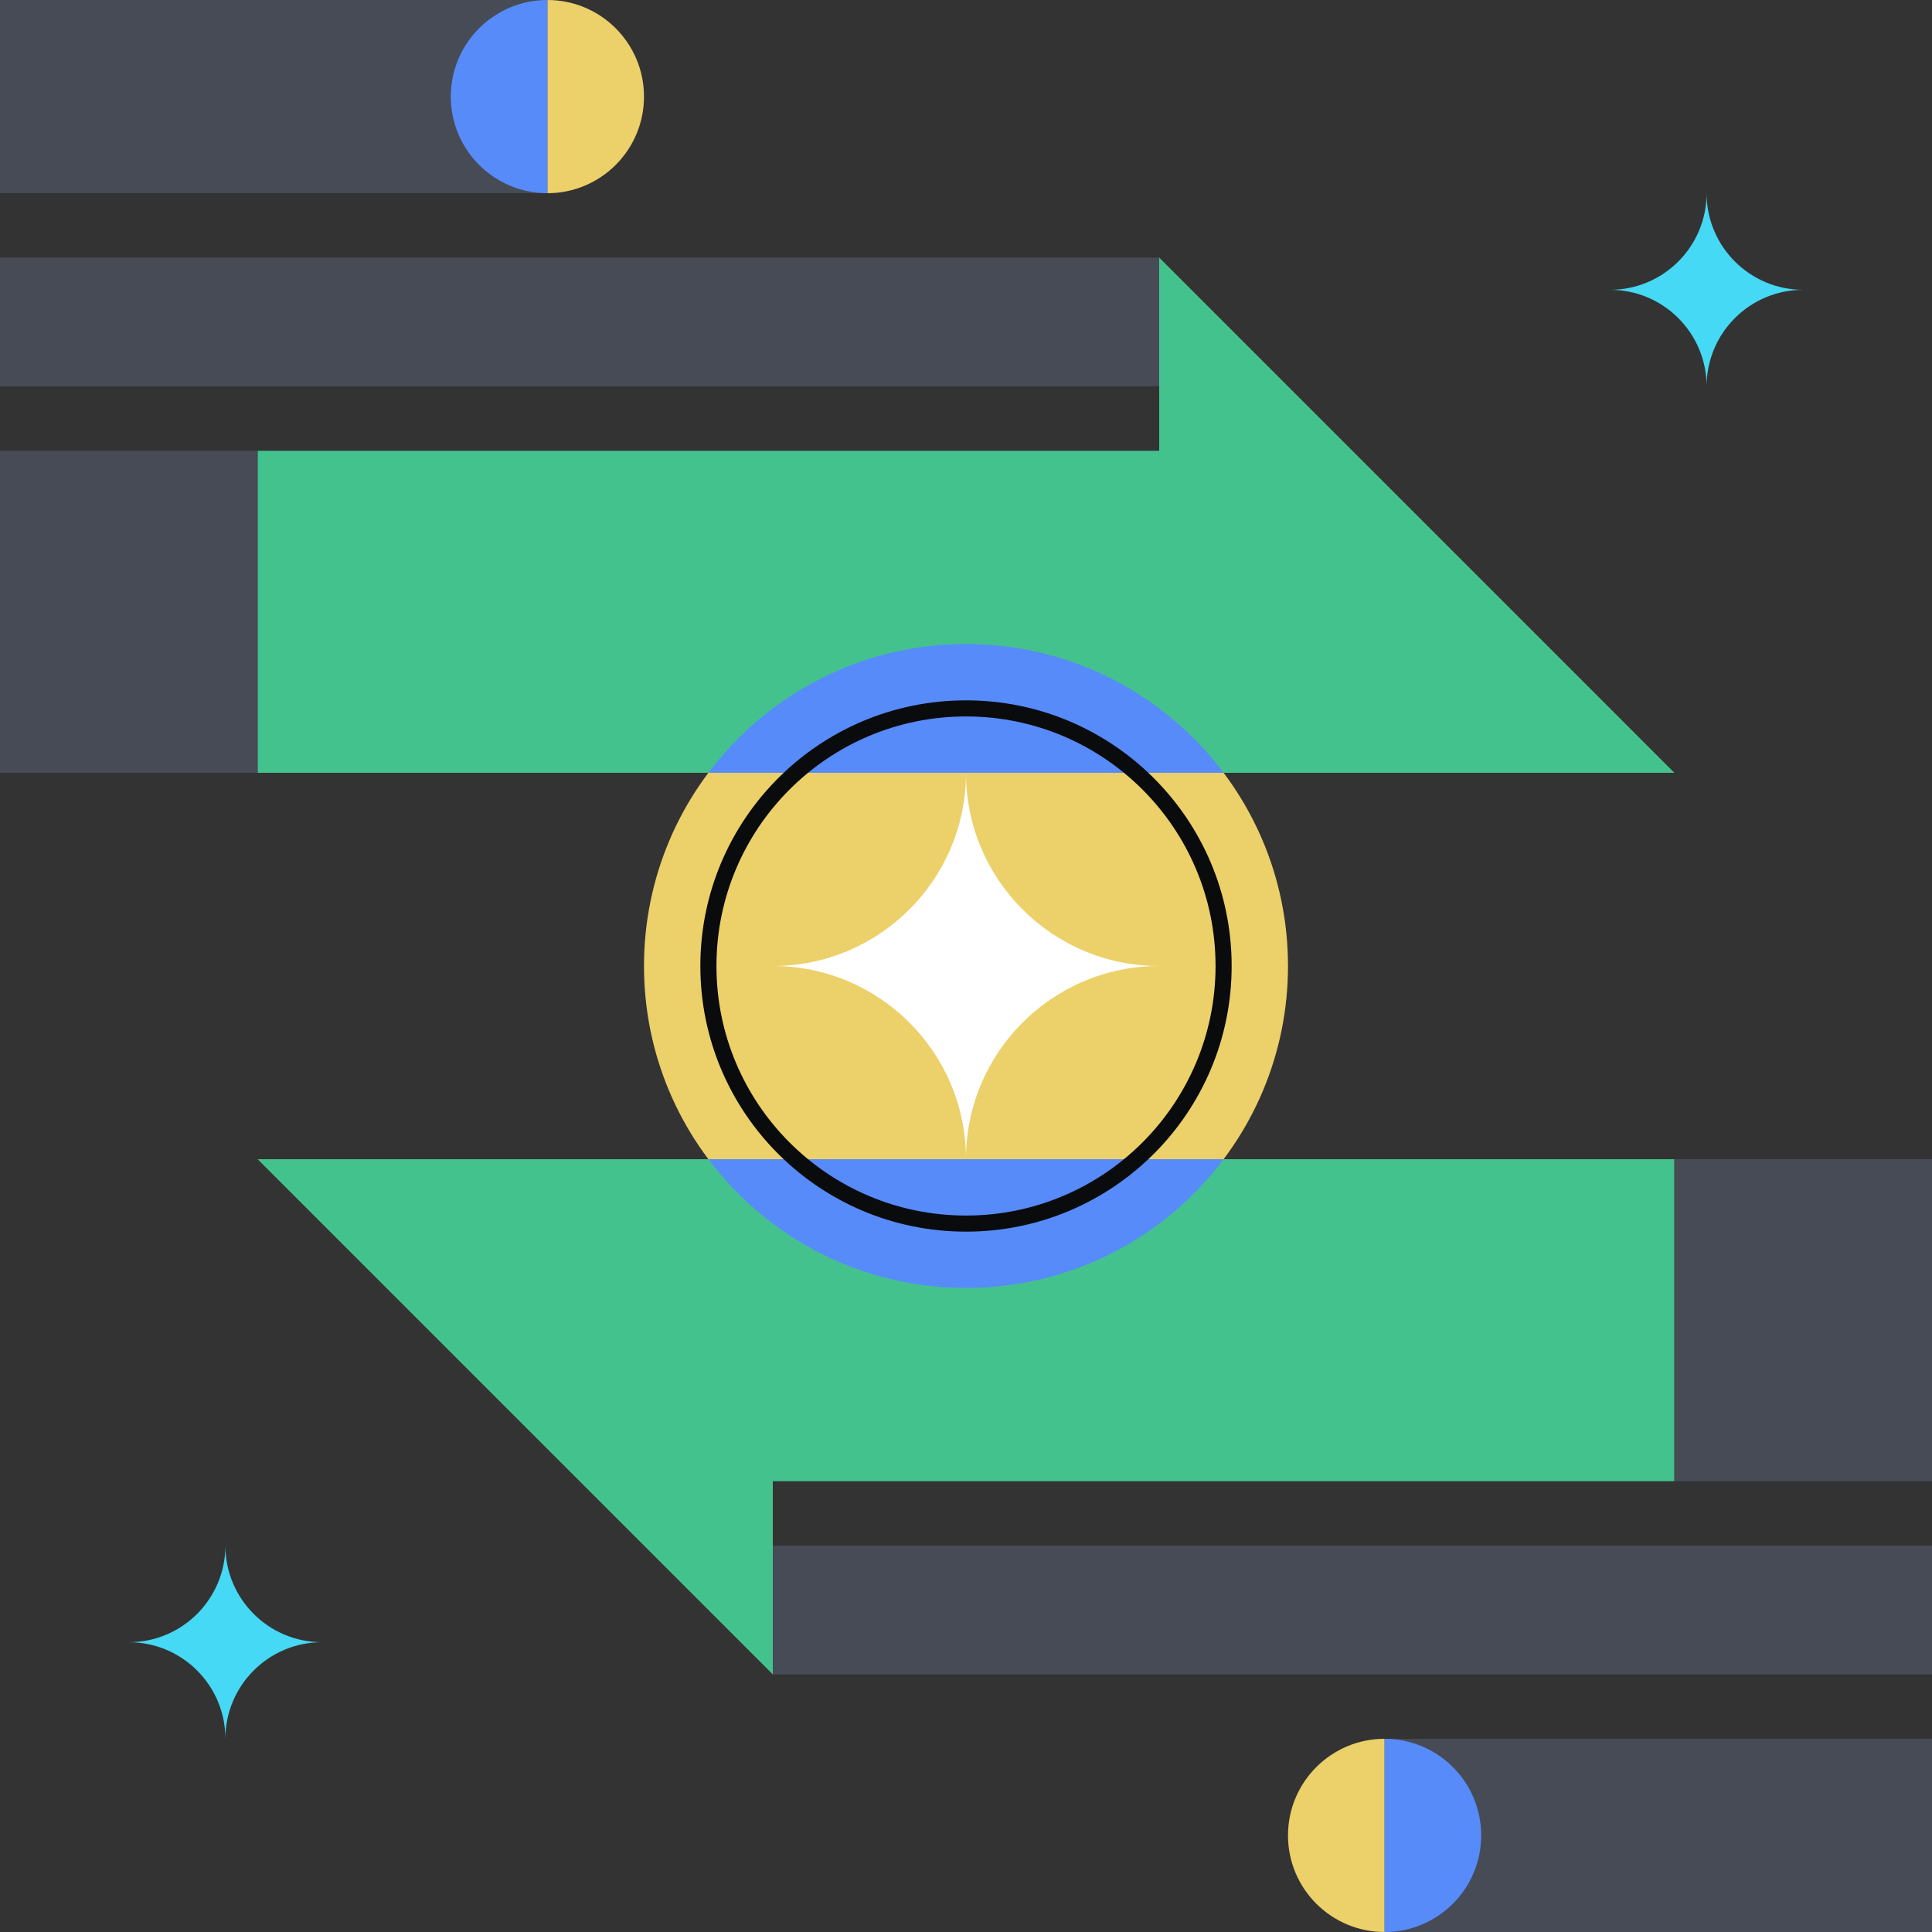
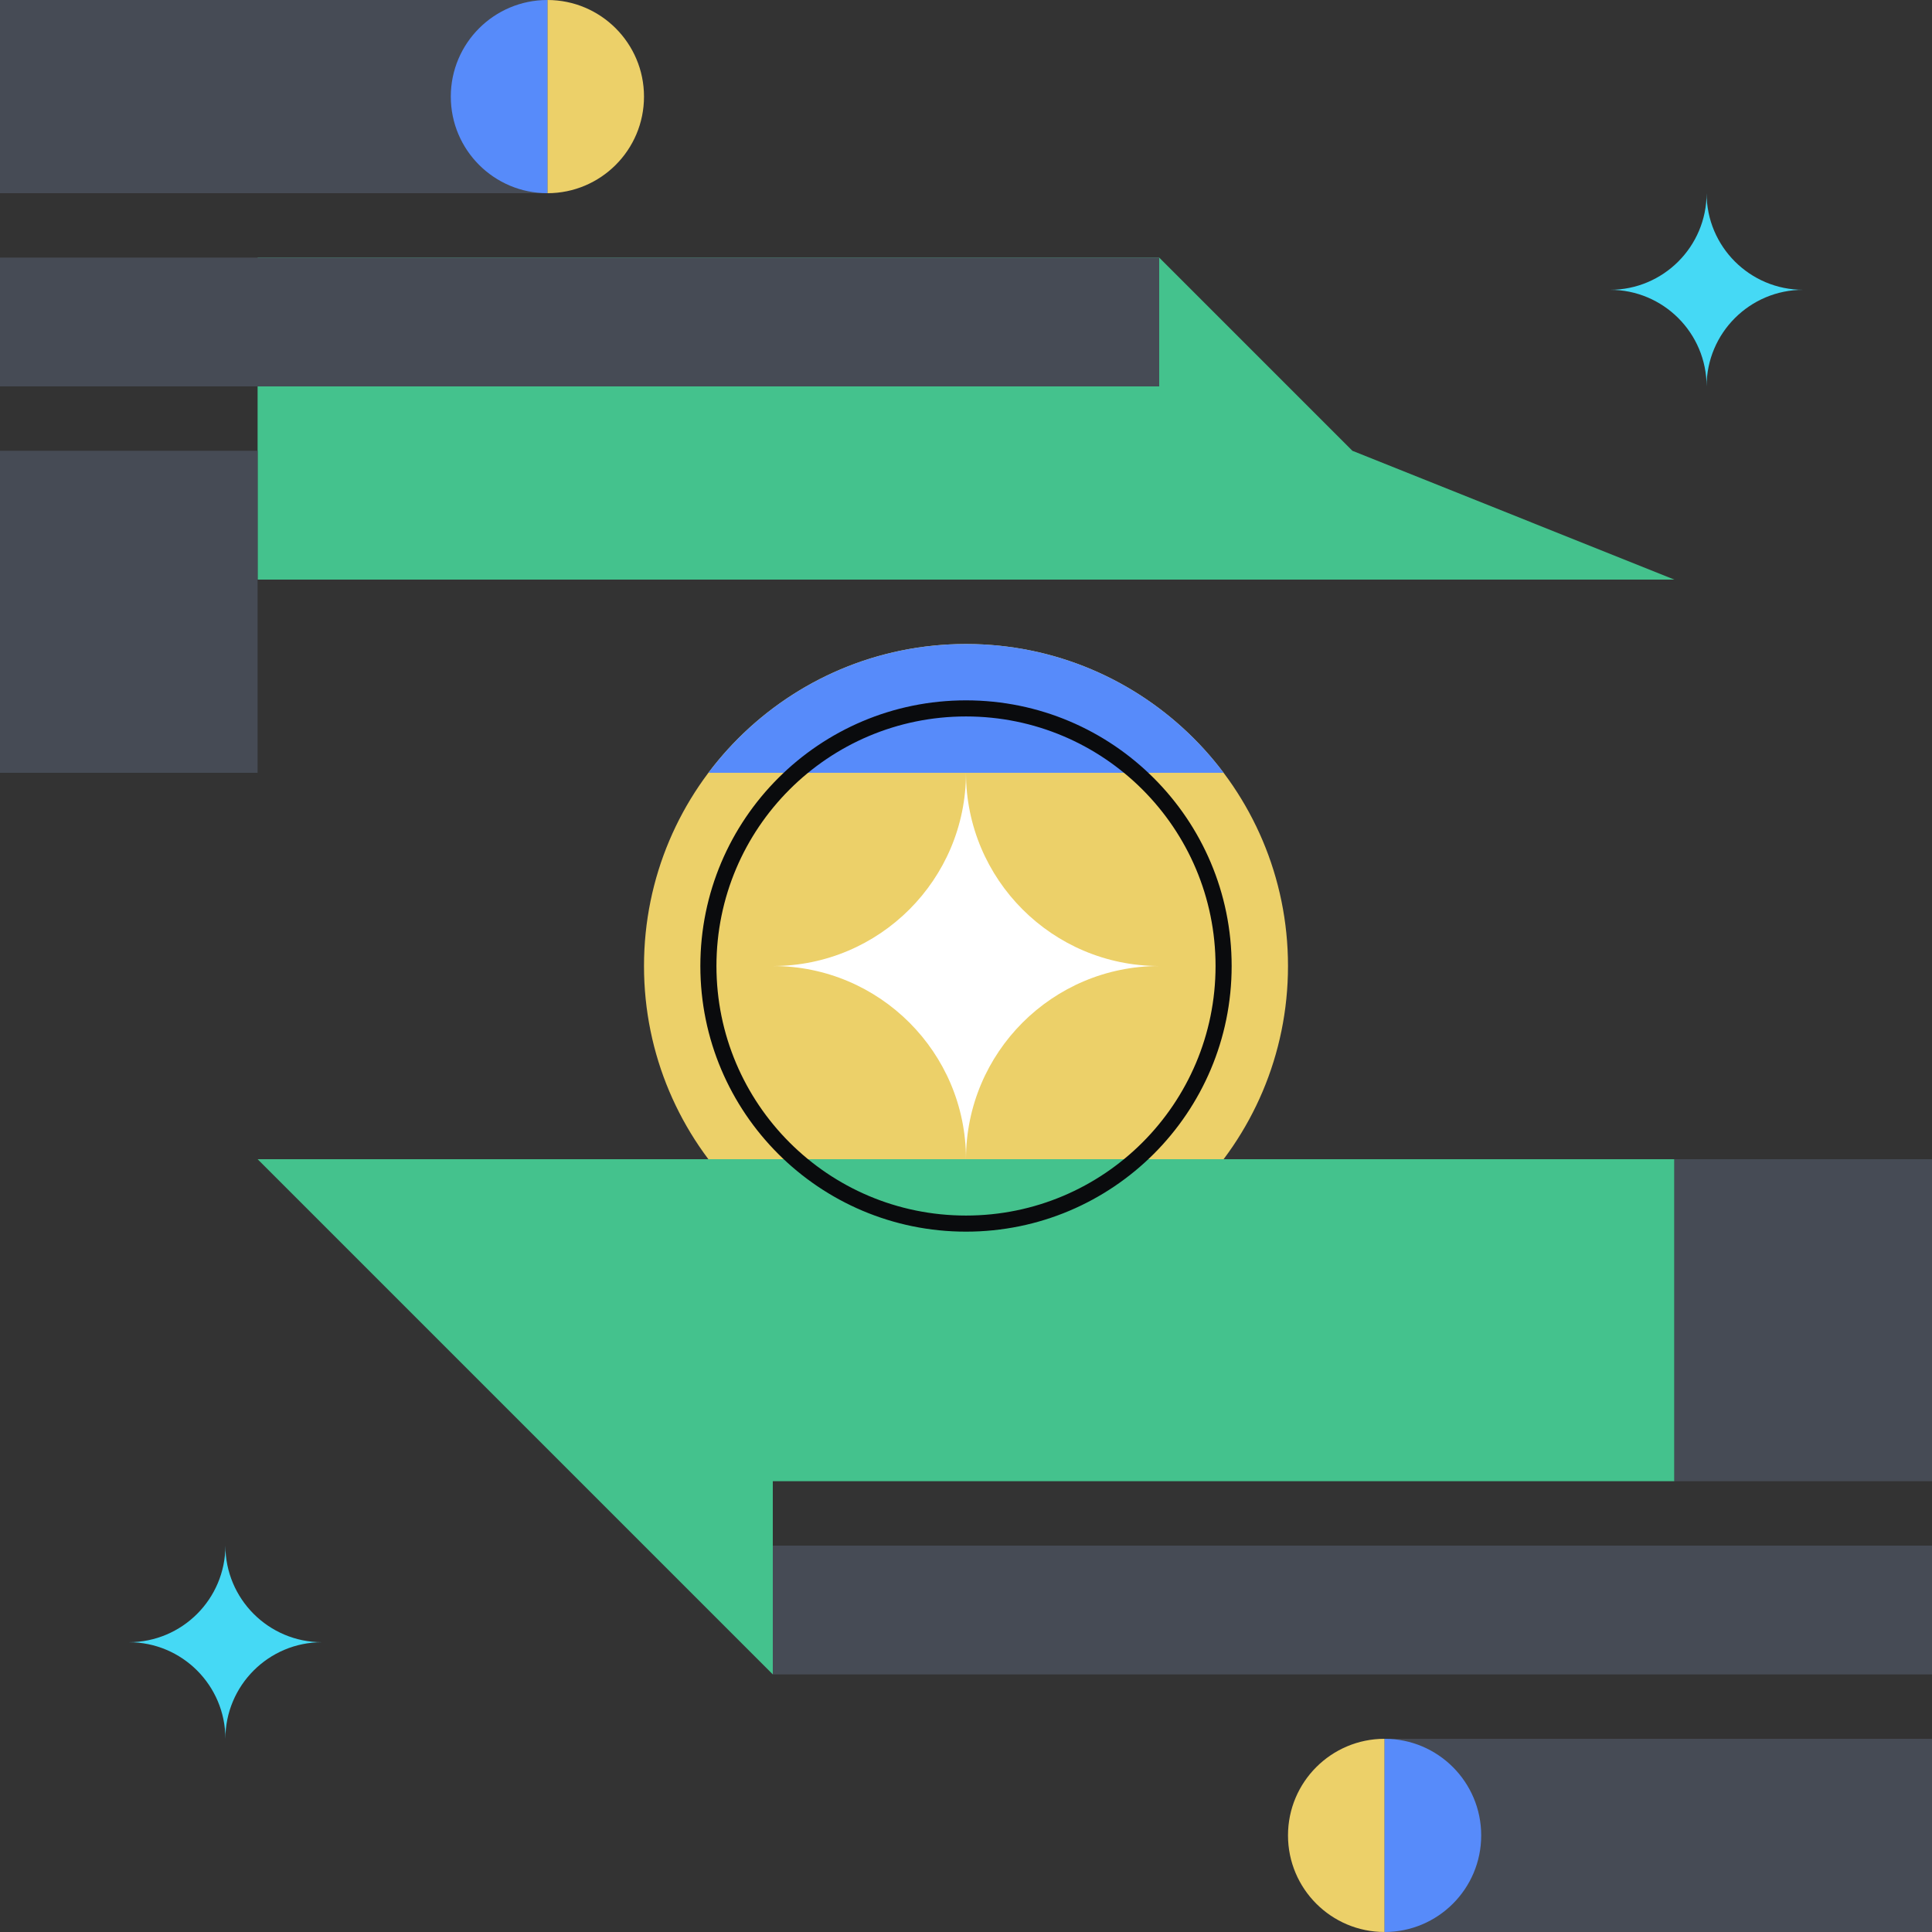
<svg xmlns="http://www.w3.org/2000/svg" fill="none" viewBox="0 0 240 240">
  <rect x="0" y="0" width="240" height="240" fill="#333333" stroke="none" />
  <path fill="#ECD069" d="M160 120c0 22.091-17.909 40-40 40s-40-17.909-40-40 17.909-40 40-40 40 17.909 40 40m24 108c0 6.627-5.373 12-12 12s-12-5.373-12-12 5.373-12 12-12 12 5.373 12 12M80 12c0 6.627-5.373 12-12 12s-12-5.373-12-12S61.373 0 68 0s12 5.373 12 12" />
  <path fill="#FFFFFF" d="M119.998 144c0-13.257 10.745-23.998 24.002-23.998-13.257 0-24.002-10.745-24.002-24.002 0 13.257-10.746 24.002-23.998 24.002 13.252 0 23.998 10.741 23.998 23.998" />
  <path fill="#45D9F5" d="M211.999 48c0-6.629 5.372-11.999 12.001-11.999-6.629 0-12.001-5.372-12.001-12.001 0 6.628-5.373 12.001-11.999 12.001 6.626 0 11.999 5.37 11.999 11.999m-184 168c0-6.629 5.372-11.999 12.001-11.999-6.629 0-12.001-5.372-12.001-12.001 0 6.629-5.373 12.001-11.999 12.001 6.626 0 11.999 5.37 11.999 11.999" />
-   <path fill="#44C28D" fill-rule="evenodd" d="m168 56-24-24v24H32v40h176z" clip-rule="evenodd" />
+   <path fill="#44C28D" fill-rule="evenodd" d="m168 56-24-24H32v40h176z" clip-rule="evenodd" />
  <path fill="#578BFA" fill-rule="evenodd" d="M152.006 96c-7.298-9.716-18.917-16-32.003-16C106.916 80 95.298 86.284 88 96z" clip-rule="evenodd" />
  <path fill="#44C28D" fill-rule="evenodd" d="m72 184 24 24v-24h112v-40H32z" clip-rule="evenodd" />
-   <path fill="#578BFA" fill-rule="evenodd" d="M152.006 144c-7.298 9.716-18.916 16-32.003 16S95.298 153.716 88 144z" clip-rule="evenodd" />
  <path fill="#464B55" d="M0 56h32v40H0zm208 88h32v40h-32zM96 192h144v16H96zM0 32h144v16H0zm172 184h68v24h-68z" />
  <path fill="#578BFA" fill-rule="evenodd" d="M172 240c6.627 0 12-5.373 12-12s-5.373-12-12-12z" clip-rule="evenodd" />
  <path fill="#464B55" d="M0 0h68v24H0z" />
  <path fill="#578BFA" fill-rule="evenodd" d="M68 24V0c-6.627 0-12 5.373-12 12s5.373 12 12 12" clip-rule="evenodd" />
  <path fill="#0A0B0D" fill-rule="evenodd" d="M120 89c-17.121 0-31 13.879-31 31s13.879 31 31 31 31-13.879 31-31-13.879-31-31-31m-33 31c0-18.225 14.775-33 33-33s33 14.775 33 33-14.775 33-33 33-33-14.775-33-33" clip-rule="evenodd" />
</svg>